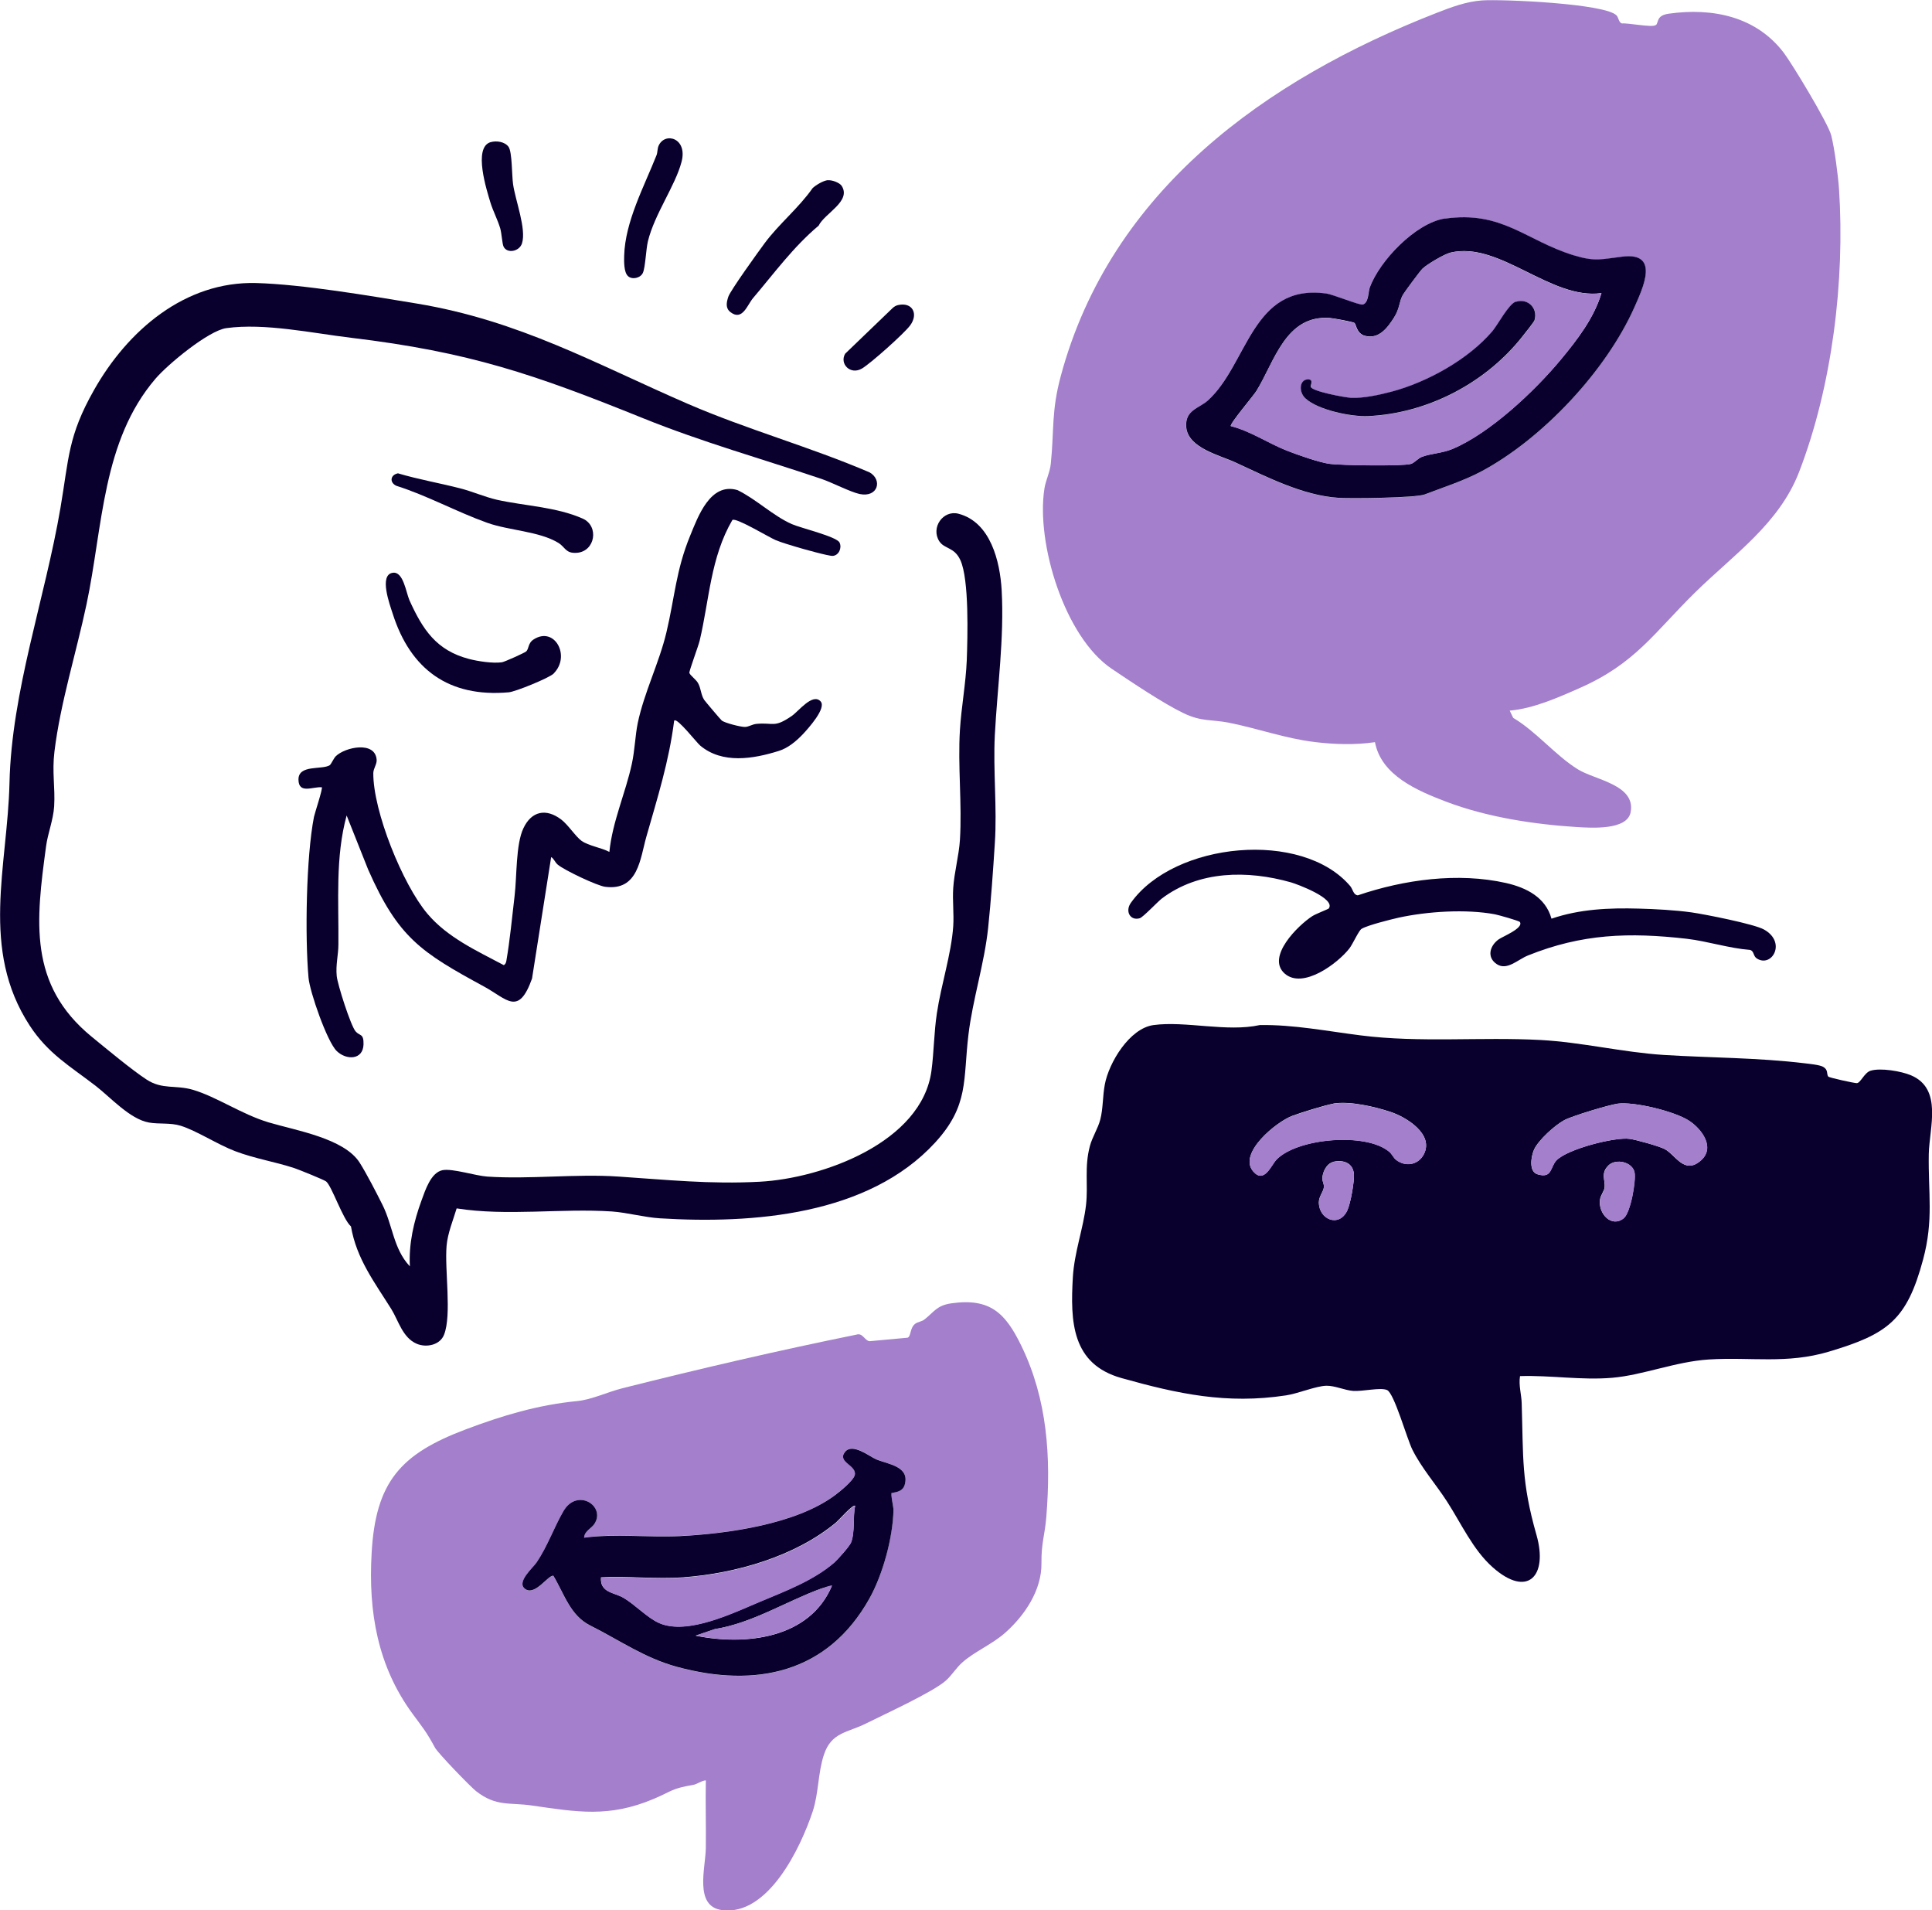
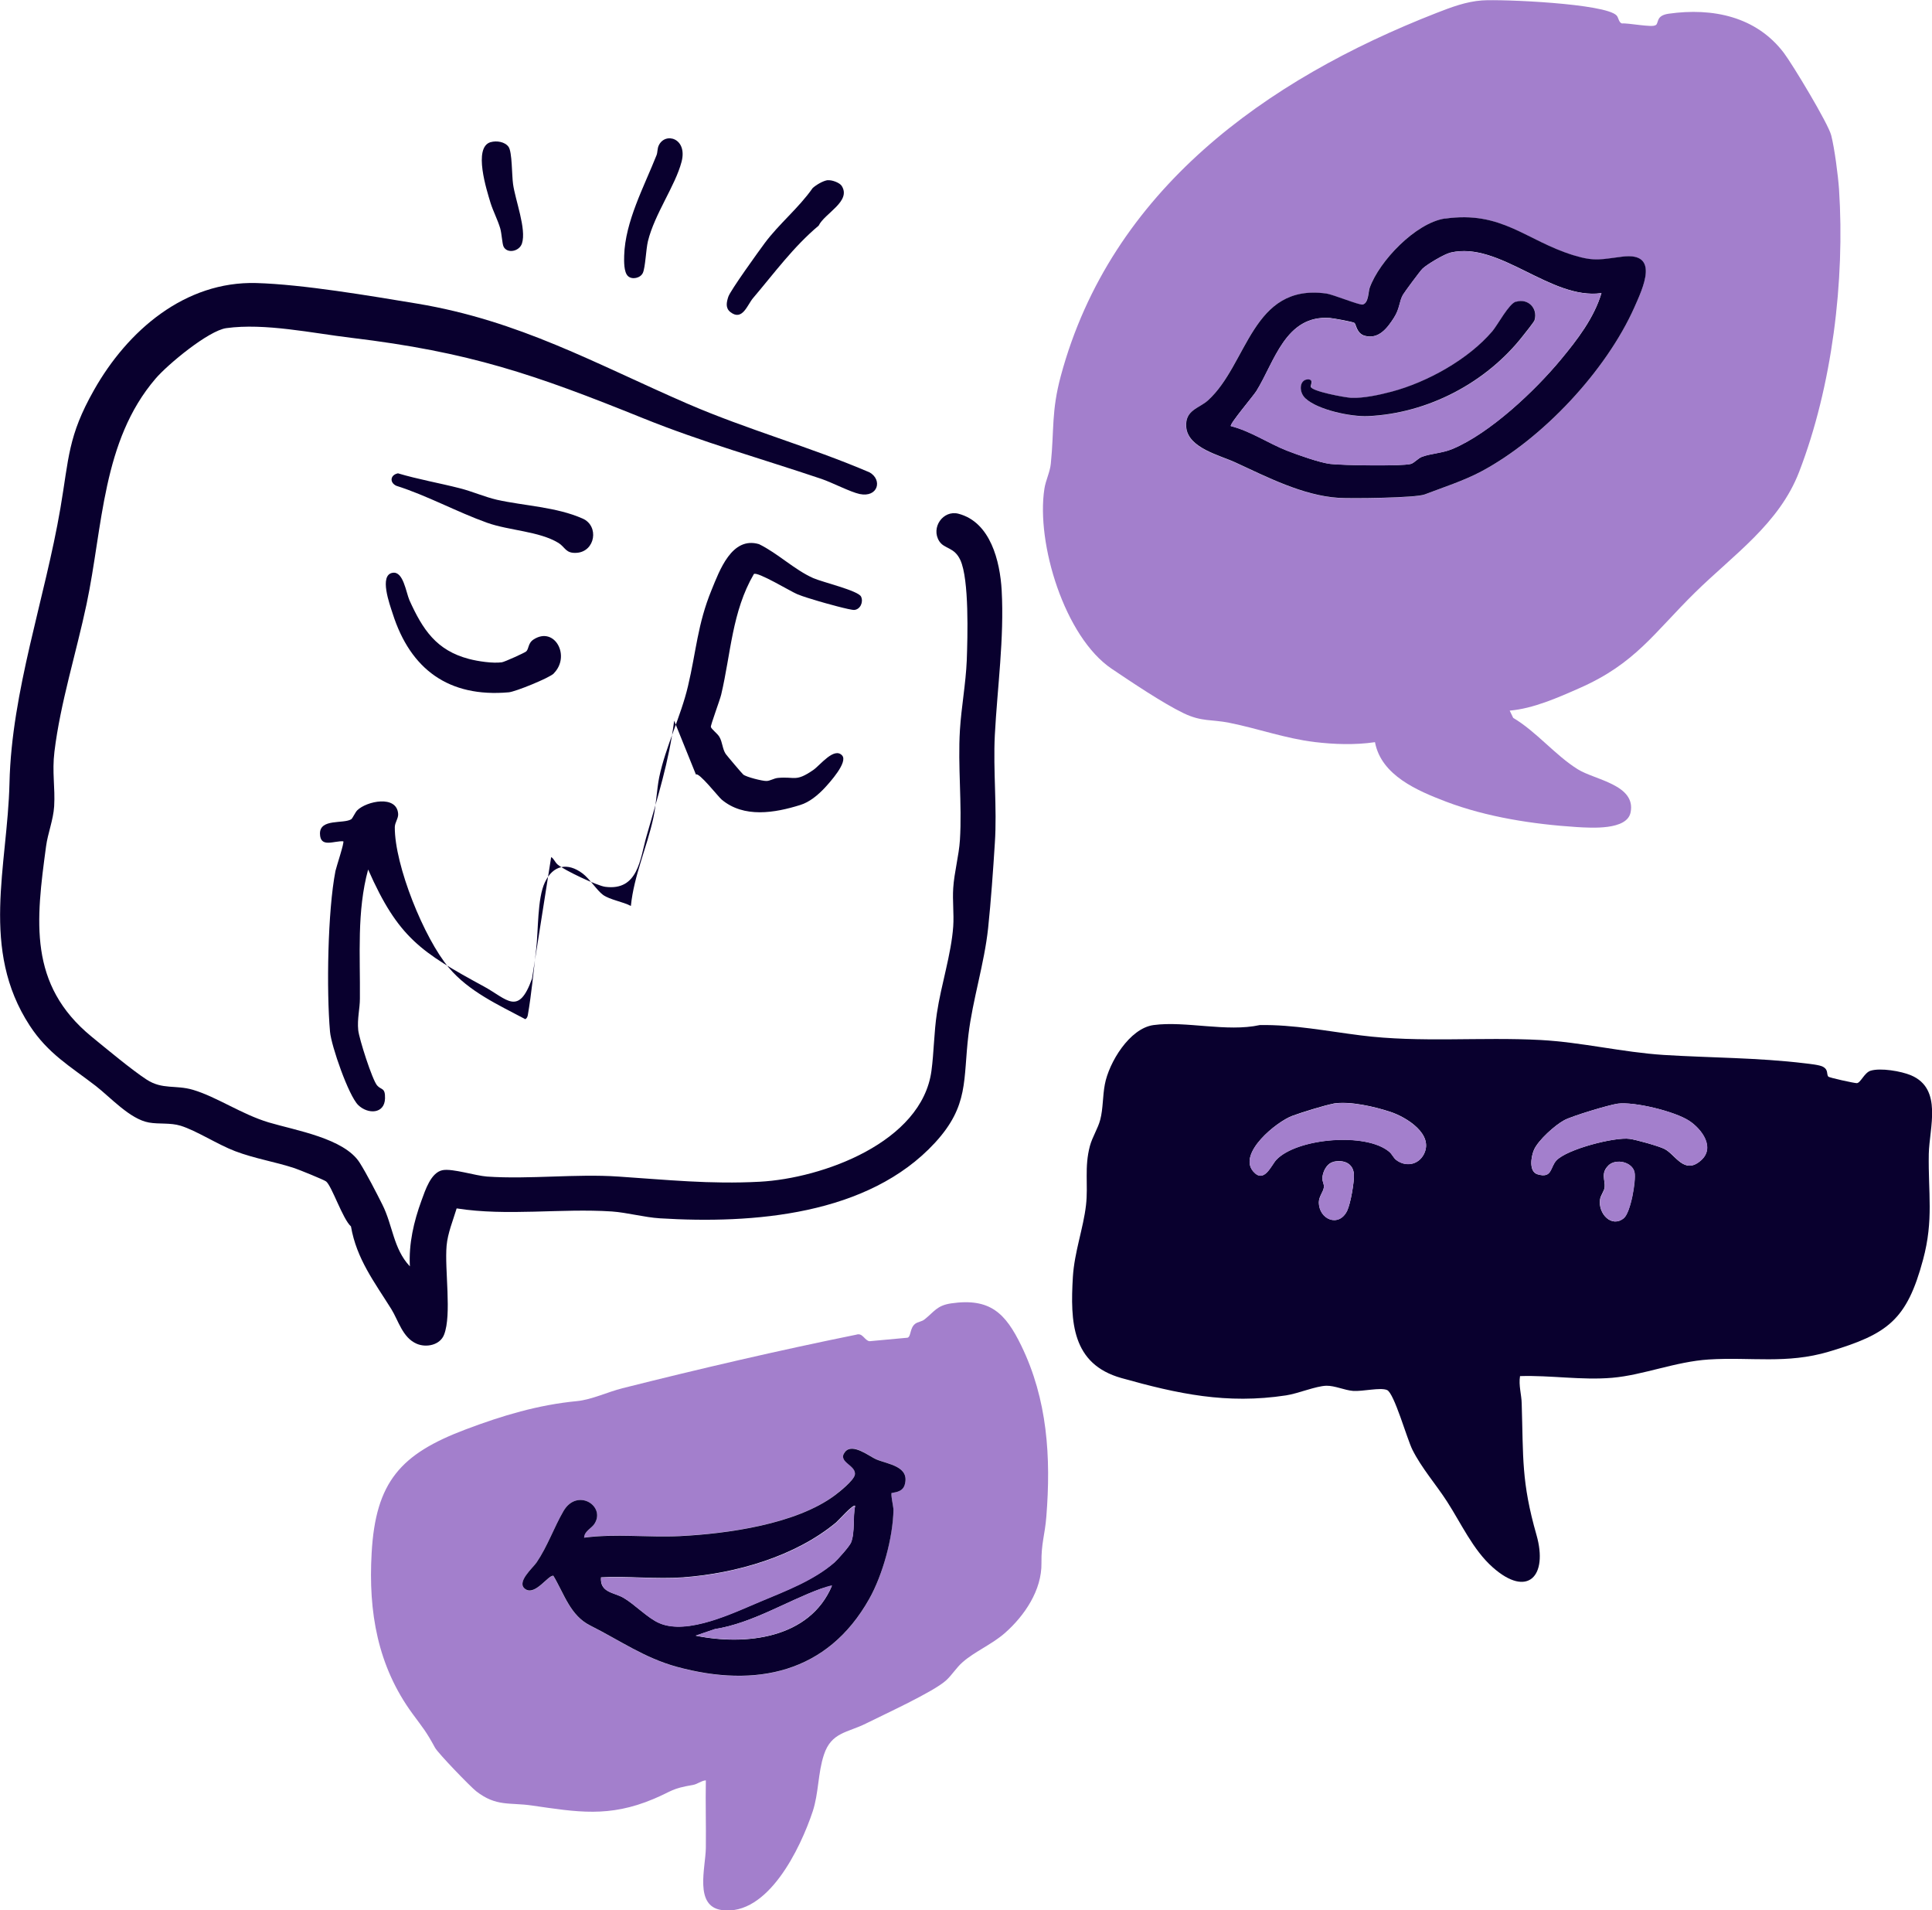
<svg xmlns="http://www.w3.org/2000/svg" id="Layer_2" data-name="Layer 2" viewBox="0 0 138.39 136.81">
  <defs>
    <style>
      .cls-1 {
        fill: #a37fcc;
      }

      .cls-2 {
        fill: #09002e;
      }
    </style>
  </defs>
  <g id="Layer_1-2" data-name="Layer 1">
    <g>
      <path class="cls-1" d="M118.62,1.79c.21-.19,0-.68.92-.81,3.14-.44,6.26.2,8.24,2.81.62.82,3.18,5.06,3.39,5.9.24.93.49,2.87.56,3.85.43,6.57-.49,14.12-2.86,20.26-1.43,3.71-4.68,5.91-7.45,8.63-2.95,2.9-4.28,5.09-8.28,6.85-1.54.68-3.32,1.47-5,1.61l.25.52c1.67.99,3.02,2.69,4.64,3.69,1.2.75,4.17,1.1,3.77,3.08-.26,1.29-2.81,1.11-3.85,1.05-3.11-.2-6.45-.71-9.37-1.82-2.04-.78-4.64-1.87-5.09-4.26-1.41.21-2.91.16-4.33-.01-2.12-.26-4.06-.97-6.12-1.38-1.24-.25-1.96-.06-3.25-.68-1.48-.71-3.75-2.24-5.15-3.18-3.38-2.27-5.43-9-4.83-12.89.09-.61.4-1.19.46-1.8.25-2.45.03-3.74.72-6.3,3.59-13.29,14.69-21.21,26.9-25.98,1.05-.41,2.13-.82,3.27-.9,1.41-.1,8.85.22,9.64,1.08.14.15.15.5.38.57.41-.05,2.2.31,2.4.12ZM103.49,15.66c-2.09.3-4.71,3.05-5.39,4.97-.1.27-.07,1.06-.49,1.19-.24.07-2.11-.72-2.63-.79-5.33-.73-5.6,5.07-8.47,7.66-.63.57-1.64.67-1.55,1.89.11,1.52,2.44,2.05,3.53,2.55,2.25,1.04,4.82,2.36,7.35,2.53.93.06,5.56.01,6.2-.24,1.34-.52,2.78-.97,4.06-1.65,4.4-2.34,8.95-7.23,10.97-11.77.59-1.34,1.85-3.95-.87-3.61-1.49.19-1.94.39-3.5-.1-3.43-1.06-5.12-3.22-9.22-2.62Z" />
      <path class="cls-2" d="M108.88,98.55c-.11.66.11,1.35.12,1.96.12,3.9-.03,5.6,1.06,9.42.84,2.95-.64,4.53-3.14,2.31-1.41-1.25-2.26-3.15-3.27-4.71-.8-1.24-1.82-2.39-2.48-3.71-.39-.78-1.3-4.04-1.81-4.27-.47-.21-1.76.11-2.44.06-.62-.05-1.3-.38-1.91-.37-.76.02-2.02.56-2.89.69-4.26.65-7.76-.11-11.79-1.24-3.56-1-3.67-4.03-3.48-7.24.11-1.79.75-3.48.94-5.14.17-1.47-.13-2.7.28-4.24.18-.66.58-1.26.74-1.88.21-.79.17-1.7.33-2.53.29-1.56,1.77-4.02,3.49-4.25,2.29-.31,5.25.52,7.61,0,2.43-.04,4.83.44,7.23.74,4.25.54,8.58.1,12.89.33,2.94.16,5.87.88,8.81,1.07,3.38.21,6.74.19,10.12.6.33.04,1.05.11,1.3.25.39.22.23.52.37.7.06.08,1.86.47,2.04.47.27,0,.54-.75.99-.89.72-.22,2.19.03,2.9.33,2.28.97,1.31,3.75,1.27,5.63-.05,2.81.36,4.71-.41,7.57-1.16,4.32-2.52,5.33-6.75,6.59-3.02.9-5.58.37-8.6.56-2.37.15-4.71,1.12-6.91,1.31-2.19.19-4.42-.19-6.61-.12h0ZM95.51,79.04c-.56.09-2.36.65-2.94.87-1.12.41-3.92,2.68-2.8,3.98.78.91,1.29-.45,1.66-.84,1.47-1.54,6.41-1.98,8.08-.57.21.17.3.43.49.58.67.52,1.59.38,1.99-.4.74-1.43-1.24-2.65-2.38-3.03-1.15-.38-2.91-.79-4.1-.6ZM115.87,79.04c-.64.09-3.26.88-3.82,1.18-.67.36-1.86,1.43-2.17,2.12-.21.49-.39,1.57.26,1.76,1.05.31.89-.51,1.34-.99.76-.82,4.21-1.7,5.25-1.55.5.07,2.07.51,2.49.72.8.4,1.41,1.88,2.61.83,1.06-.93.05-2.26-.83-2.84-1.03-.68-3.94-1.39-5.14-1.23h0ZM95.51,83.21c-.49.11-.79.74-.79,1.21,0,.17.13.36.11.6-.03.32-.36.66-.36,1.08,0,1.23,1.44,1.83,2.03.6.24-.5.52-2.08.48-2.63-.07-.79-.76-1.03-1.47-.87h0ZM115.22,83.46c-.58.54-.23,1.06-.28,1.56-.02.27-.29.57-.33.88-.15,1.01.83,2.06,1.7,1.34.49-.4.88-2.68.77-3.28-.15-.74-1.31-1.02-1.87-.5Z" />
      <path class="cls-1" d="M50.55,127.5c-.33.03-.58.27-.92.33-1.55.26-1.48.44-2.81,1-3.2,1.35-5.47.94-8.73.47-1.59-.23-2.54.1-3.98-1.02-.43-.34-2.73-2.72-2.95-3.12-.64-1.18-.84-1.38-1.61-2.43-2.5-3.41-3.17-7.29-2.93-11.49.28-5.13,2.09-7.12,6.73-8.87,2.65-1,5.19-1.76,7.98-2.03,1.05-.1,2.21-.66,3.25-.92,5.56-1.4,11.15-2.7,16.77-3.84.45-.15.59.44.94.47l2.72-.25c.26-.09.15-.7.55-1,.19-.14.46-.15.65-.3.7-.54.88-1.01,1.93-1.16,2.78-.4,3.88.7,5.01,3.02,1.88,3.86,2.14,7.99,1.8,12.25-.1,1.3-.37,1.9-.35,3.33.03,1.94-1.21,3.77-2.62,5.01-.92.81-2.17,1.33-3.03,2.09-.45.39-.74.9-1.19,1.31-.91.82-4.41,2.42-5.73,3.08-1.32.66-2.48.62-3.01,2.23-.44,1.32-.37,2.76-.81,4.08-.87,2.61-3.2,7.5-6.51,7.05-1.99-.28-1.16-3.02-1.14-4.45.02-1.61-.03-3.22,0-4.83h0ZM63.88,106.9s.76,0,.92-.56c.4-1.35-1.19-1.47-2.04-1.84-.49-.21-1.69-1.2-2.23-.53-.59.74.85.94.7,1.65-.08.4-1.07,1.18-1.42,1.45-2.77,2.08-7.7,2.76-11.12,2.93-2.27.12-4.59-.19-6.85.11.02-.47.53-.65.74-.98.82-1.28-1.24-2.6-2.22-.91-.68,1.17-1.13,2.5-1.92,3.67-.27.4-1.51,1.46-.8,1.93.71.47,1.64-1.04,2-.96.77,1.3,1.2,2.84,2.64,3.56,2.13,1.07,3.87,2.32,6.21,2.96,5.66,1.54,10.79.44,13.77-4.86.97-1.72,1.69-4.4,1.74-6.37,0-.26-.22-1.14-.12-1.24h0Z" />
      <path class="cls-2" d="M29.36,90.69c-.09-1.61.28-3.21.83-4.71.27-.73.67-2.02,1.52-2.18.71-.13,2.34.4,3.18.46,3.05.21,6.36-.21,9.41,0,3.48.23,6.55.56,10.12.37,4.49-.24,11.61-2.82,12.3-7.94.18-1.34.18-2.75.39-4.13.3-2.02,1.03-4.22,1.17-6.22.06-.9-.06-1.84,0-2.74.07-1.12.41-2.33.48-3.45.16-2.57-.16-5.3,0-7.87.1-1.63.42-3.32.49-4.99.06-1.66.18-5.79-.46-7.18-.44-.95-1.13-.77-1.51-1.35-.62-.97.27-2.25,1.37-1.97,2.31.6,2.98,3.42,3.1,5.48.19,3.45-.31,6.95-.49,10.37-.13,2.54.17,5.23,0,7.75-.12,1.91-.28,4.17-.48,6.07-.27,2.55-1.11,5.13-1.41,7.64-.39,3.25.05,5.07-2.39,7.73-4.79,5.21-13.05,5.83-19.71,5.42-1.12-.07-2.33-.41-3.44-.49-3.65-.24-7.49.35-11.12-.22-.26.86-.64,1.77-.72,2.67-.15,1.71.38,4.94-.18,6.37-.29.76-1.29.95-1.97.65-1.01-.44-1.3-1.66-1.81-2.48-1.2-1.92-2.49-3.59-2.89-5.92-.59-.52-1.37-2.89-1.78-3.22-.15-.12-1.96-.85-2.26-.95-1.39-.46-2.84-.68-4.26-1.22-1.24-.47-2.77-1.47-3.9-1.82-.75-.23-1.54-.1-2.27-.23-1.36-.24-2.74-1.79-3.81-2.62-1.83-1.41-3.41-2.3-4.73-4.32-3.57-5.47-1.59-11.4-1.45-17.38.15-6.57,2.54-13.18,3.65-19.69.61-3.57.53-5.14,2.4-8.44,2.41-4.27,6.52-7.81,11.63-7.67,3.37.1,8.1.91,11.5,1.47,7.35,1.22,12.77,4.3,19.38,7.17,4.27,1.85,8.78,3.09,13.05,4.92.94.54.6,1.82-.71,1.55-.66-.14-1.97-.82-2.73-1.08-4.33-1.46-8.53-2.63-12.79-4.35-7.8-3.15-12.42-4.74-20.92-5.76-2.76-.33-6.17-1.07-8.93-.69-1.28.18-4.2,2.6-5.07,3.62-3.83,4.47-3.76,10.57-4.94,16.15-.73,3.45-1.88,7.09-2.3,10.56-.18,1.48.06,2.55-.02,3.91-.06.98-.46,1.95-.58,2.87-.72,5.33-1.29,9.9,3.26,13.63,1.04.85,2.9,2.4,3.95,3.08,1.13.73,2.07.36,3.32.73,1.71.51,3.46,1.74,5.41,2.33,1.95.58,5.41,1.14,6.52,2.88.5.79,1.2,2.15,1.63,3.01.75,1.49.78,3.15,1.96,4.41h0Z" />
-       <path class="cls-2" d="M48.29,51.61c-.36,2.89-1.2,5.54-1.99,8.31-.45,1.58-.58,3.89-2.94,3.59-.58-.07-2.94-1.19-3.41-1.59-.21-.18-.27-.43-.47-.54l-1.37,8.7c-.97,2.72-1.79,1.47-3.44.57-4.51-2.45-6.15-3.5-8.3-8.38l-1.54-3.87c-.82,3-.56,6.15-.59,9.24,0,.73-.2,1.45-.12,2.26.06.61,1,3.55,1.35,3.96.3.35.59.13.57.93-.03,1.13-1.23,1.15-1.92.48-.69-.67-1.93-4.24-2.02-5.25-.26-2.95-.17-8.65.39-11.52.06-.28.65-2.05.56-2.12-.66-.05-1.65.5-1.67-.54-.02-1.11,1.69-.69,2.24-1.04.1-.07.28-.49.43-.64.67-.66,2.84-1.12,2.93.26.02.32-.23.6-.24.94-.02,2.73,2.1,7.97,3.87,10.07,1.44,1.71,3.54,2.66,5.48,3.69.12-.08.15-.16.18-.3.26-1.51.41-3.12.59-4.65.17-1.4.08-3.69.63-4.85.58-1.24,1.63-1.45,2.71-.63.5.38,1.03,1.22,1.46,1.53.49.35,1.43.49,1.99.79.22-2.18,1.15-4.19,1.61-6.31.21-.96.24-2.02.42-2.91.46-2.2,1.55-4.35,2.06-6.52.59-2.48.68-4.43,1.69-6.89.57-1.39,1.45-3.86,3.4-3.28,1.35.66,2.53,1.83,3.88,2.43.65.29,3.24.9,3.43,1.33.18.39-.06.91-.48.95-.27.03-2.18-.51-2.58-.63-.49-.15-1.06-.31-1.52-.5-.46-.19-2.85-1.64-3.1-1.44-1.57,2.69-1.65,5.72-2.34,8.63-.09.39-.77,2.2-.74,2.32.04.16.46.46.61.71.23.4.21.85.45,1.22.06.09,1.18,1.42,1.26,1.48.22.18,1.38.47,1.66.46.26,0,.52-.19.83-.22,1.24-.11,1.25.31,2.53-.57.49-.34,1.49-1.66,2.06-1.04.44.48-.89,1.94-1.25,2.33-.48.51-1.09,1.02-1.75,1.22-1.82.57-4.04.95-5.63-.39-.24-.2-1.63-1.98-1.84-1.79h0Z" />
-       <path class="cls-2" d="M111.14,65.79c2.02-.69,4.13-.78,6.25-.72,1.16.03,2.63.11,3.77.27.97.14,4.49.83,5.2,1.23,1.64.92.55,2.76-.52,2.07-.27-.18-.18-.51-.47-.61-1.54-.12-3.03-.62-4.55-.8-4.13-.47-7.51-.36-11.38,1.2-.72.29-1.49,1.1-2.22.62s-.52-1.3.12-1.77c.27-.2,1.82-.81,1.53-1.25-.06-.09-1.53-.5-1.78-.55-2.08-.39-4.84-.21-6.91.24-.57.13-2.22.54-2.65.8-.2.12-.62,1.07-.87,1.4-.84,1.08-3.34,2.95-4.64,1.8-1.34-1.19.96-3.45,1.98-4.11.27-.17,1.14-.5,1.18-.55.52-.71-2.26-1.74-2.71-1.87-3.11-.88-6.59-.85-9.25,1.16-.31.24-1.34,1.34-1.58,1.41-.68.2-1.07-.5-.63-1.11,3.11-4.36,12.27-5.24,15.71-1.19.19.23.22.63.54.66,3.32-1.13,7.18-1.66,10.63-.88,1.44.33,2.82,1.02,3.24,2.54h0Z" />
+       <path class="cls-2" d="M48.29,51.61c-.36,2.89-1.2,5.54-1.99,8.31-.45,1.58-.58,3.89-2.94,3.59-.58-.07-2.94-1.19-3.41-1.59-.21-.18-.27-.43-.47-.54l-1.37,8.7c-.97,2.72-1.79,1.47-3.44.57-4.51-2.45-6.15-3.5-8.3-8.38c-.82,3-.56,6.15-.59,9.24,0,.73-.2,1.45-.12,2.26.06.61,1,3.55,1.35,3.96.3.35.59.13.57.93-.03,1.13-1.23,1.15-1.92.48-.69-.67-1.93-4.24-2.02-5.25-.26-2.95-.17-8.65.39-11.52.06-.28.65-2.05.56-2.12-.66-.05-1.65.5-1.67-.54-.02-1.11,1.69-.69,2.24-1.04.1-.07.28-.49.43-.64.67-.66,2.84-1.12,2.93.26.02.32-.23.6-.24.94-.02,2.73,2.1,7.97,3.87,10.07,1.44,1.71,3.54,2.66,5.48,3.69.12-.08.15-.16.18-.3.26-1.51.41-3.12.59-4.65.17-1.4.08-3.69.63-4.85.58-1.24,1.63-1.45,2.71-.63.5.38,1.03,1.22,1.46,1.53.49.35,1.43.49,1.99.79.22-2.18,1.15-4.19,1.61-6.31.21-.96.24-2.02.42-2.91.46-2.2,1.55-4.35,2.06-6.52.59-2.48.68-4.43,1.69-6.89.57-1.39,1.45-3.86,3.4-3.28,1.35.66,2.53,1.83,3.88,2.43.65.29,3.24.9,3.43,1.33.18.39-.06.91-.48.95-.27.03-2.18-.51-2.58-.63-.49-.15-1.06-.31-1.52-.5-.46-.19-2.85-1.64-3.1-1.44-1.57,2.69-1.65,5.72-2.34,8.63-.09.39-.77,2.2-.74,2.32.04.16.46.46.61.71.23.4.21.85.45,1.22.06.09,1.18,1.42,1.26,1.48.22.18,1.38.47,1.66.46.26,0,.52-.19.83-.22,1.24-.11,1.25.31,2.53-.57.49-.34,1.49-1.66,2.06-1.04.44.48-.89,1.94-1.25,2.33-.48.51-1.09,1.02-1.75,1.22-1.82.57-4.04.95-5.63-.39-.24-.2-1.63-1.98-1.84-1.79h0Z" />
      <path class="cls-2" d="M39.67,48.23c-.32.32-2.75,1.31-3.23,1.35-4.29.38-7.04-1.64-8.31-5.63-.21-.65-1-2.78,0-2.93.76-.12.95,1.39,1.2,1.97.95,2.1,1.93,3.59,4.26,4.2.64.17,1.71.33,2.36.24.2-.03,1.61-.67,1.73-.77.22-.18.12-.6.55-.87,1.5-.96,2.67,1.2,1.43,2.44h0Z" />
      <path class="cls-2" d="M28.48,33.89c1.47.44,2.99.7,4.47,1.08.87.22,1.74.61,2.64.82,1.97.44,4.26.51,6.15,1.35,1.19.53.9,2.35-.42,2.45-.81.06-.82-.4-1.32-.71-1.38-.84-3.53-.88-5.1-1.44-2.16-.77-4.3-1.95-6.51-2.65-.5-.23-.44-.78.11-.89h0Z" />
      <path class="cls-2" d="M59.32,12.91c.27-.03.82.17.97.4.71,1.11-1.22,1.96-1.65,2.85-1.81,1.52-3.18,3.4-4.7,5.19-.41.48-.76,1.67-1.62,1-.37-.29-.28-.7-.15-1.1.15-.45,2.17-3.25,2.6-3.83,1.03-1.39,2.44-2.52,3.44-3.95.25-.23.77-.54,1.1-.57Z" />
      <path class="cls-2" d="M44.98,19.77c-.3-.28-.28-1.07-.27-1.46.07-2.45,1.43-4.95,2.32-7.2.08-.21.05-.46.15-.68.45-1,2.09-.55,1.64,1.16-.45,1.72-1.93,3.73-2.41,5.69-.14.59-.18,1.86-.36,2.26-.17.38-.78.51-1.07.23h0Z" />
      <path class="cls-2" d="M35.15,10.18c.42-.12,1.02-.03,1.28.34.26.37.23,2.03.32,2.66.16,1.16.97,3.22.64,4.25-.19.59-1.07.75-1.32.23-.1-.21-.13-.93-.24-1.31-.19-.63-.5-1.21-.69-1.81-.27-.9-1.27-3.98,0-4.36h0Z" />
-       <path class="cls-2" d="M64.32,21.85c1.04-.24,1.49.63.87,1.46-.43.58-2.85,2.74-3.46,3.09-.83.47-1.61-.35-1.19-1.07l3.4-3.27c.11-.1.24-.18.38-.21h0Z" />
      <path class="cls-2" d="M103.49,15.66c4.1-.59,5.79,1.56,9.22,2.62,1.56.48,2,.28,3.5.1,2.72-.34,1.46,2.27.87,3.61-2.02,4.55-6.58,9.43-10.97,11.77-1.28.68-2.73,1.14-4.06,1.65-.65.25-5.27.3-6.2.24-2.53-.17-5.1-1.49-7.35-2.53-1.09-.51-3.42-1.03-3.53-2.55-.09-1.21.92-1.32,1.55-1.89,2.87-2.59,3.14-8.39,8.47-7.66.52.07,2.4.86,2.63.79.42-.12.39-.91.49-1.19.68-1.92,3.3-4.66,5.39-4.97ZM114.71,20.99c-3.64.5-7.29-3.74-10.81-2.9-.43.1-1.68.84-2,1.15-.17.16-1.29,1.67-1.4,1.87-.28.49-.22.98-.64,1.63-.47.74-1.09,1.57-2.08,1.31-.63-.16-.63-.86-.77-.93-.17-.09-1.51-.33-1.76-.35-3.17-.22-3.95,3.13-5.25,5.23-.21.34-1.94,2.37-1.83,2.51,1.44.37,2.65,1.22,4.02,1.76.77.3,2.32.86,3.1.95.83.1,5.12.18,5.77,0,.24-.06.51-.4.8-.51.64-.24,1.45-.26,2.18-.56,2.69-1.13,5.91-4.17,7.77-6.41,1.18-1.42,2.38-2.98,2.91-4.77h0Z" />
      <path class="cls-1" d="M115.87,79.04c1.2-.16,4.11.55,5.14,1.23.89.58,1.89,1.91.83,2.84-1.2,1.05-1.8-.43-2.61-.83-.43-.21-2-.65-2.49-.72-1.04-.15-4.49.73-5.25,1.55-.45.48-.29,1.3-1.34.99-.65-.19-.48-1.27-.26-1.76.3-.69,1.5-1.77,2.17-2.12.56-.3,3.18-1.09,3.82-1.18h0Z" />
      <path class="cls-1" d="M95.51,79.04c1.19-.19,2.95.22,4.1.6,1.14.38,3.12,1.6,2.38,3.03-.4.77-1.32.92-1.99.4-.19-.15-.29-.41-.49-.58-1.67-1.41-6.61-.97-8.08.57-.37.39-.87,1.74-1.66.84-1.13-1.31,1.67-3.57,2.8-3.98.58-.21,2.39-.78,2.94-.87Z" />
      <path class="cls-1" d="M115.22,83.46c.56-.52,1.72-.24,1.87.5.12.6-.28,2.88-.77,3.28-.88.72-1.86-.34-1.7-1.34.05-.3.31-.61.33-.88.04-.5-.3-1.02.28-1.56Z" />
      <path class="cls-1" d="M95.51,83.21c.71-.16,1.4.08,1.47.87.04.54-.24,2.13-.48,2.63-.6,1.23-2.03.63-2.03-.6,0-.42.33-.76.36-1.08.02-.24-.11-.42-.11-.6,0-.47.3-1.1.79-1.21h0Z" />
      <path class="cls-2" d="M63.88,106.9c-.1.1.12.98.12,1.24-.04,1.98-.77,4.65-1.74,6.37-2.98,5.3-8.11,6.4-13.77,4.86-2.34-.64-4.08-1.89-6.21-2.96-1.44-.72-1.86-2.26-2.64-3.56-.36-.08-1.29,1.43-2,.96-.71-.47.53-1.52.8-1.92.79-1.17,1.24-2.5,1.92-3.67.98-1.69,3.05-.37,2.22.91-.21.33-.72.51-.74.99,2.25-.3,4.58,0,6.85-.11,3.41-.17,8.34-.85,11.12-2.93.35-.26,1.33-1.05,1.42-1.45.15-.71-1.29-.91-.7-1.65.53-.67,1.74.32,2.23.53.85.36,2.44.49,2.04,1.84-.17.56-.88.53-.92.57h0ZM61.26,107.84c-.14-.16-1.2,1.05-1.37,1.19-2.94,2.44-7.18,3.65-10.95,3.93-1.91.14-3.97-.1-5.89,0-.09,1.09.92,1.07,1.59,1.45.83.48,1.74,1.46,2.58,1.82,2.04.89,5.34-.75,7.26-1.55,1.77-.74,3.81-1.52,5.29-2.8.24-.21,1.09-1.15,1.19-1.43.29-.75.12-1.82.29-2.62h0ZM59.59,113.56s-.66.17-.79.22c-2.48.9-4.91,2.46-7.59,2.89l-1.38.47c3.59.73,8.17.21,9.76-3.57Z" />
      <path class="cls-1" d="M114.71,20.99c-.53,1.78-1.74,3.35-2.91,4.77-1.85,2.24-5.07,5.28-7.77,6.4-.73.31-1.53.32-2.18.56-.29.11-.56.44-.8.51-.66.17-4.94.1-5.77,0-.77-.1-2.33-.65-3.1-.95-1.37-.54-2.58-1.39-4.02-1.76-.1-.14,1.62-2.17,1.83-2.51,1.3-2.1,2.08-5.45,5.25-5.23.26.02,1.6.27,1.76.35.13.07.14.77.77.93.99.25,1.61-.57,2.08-1.31.41-.65.36-1.13.63-1.63.12-.2,1.24-1.71,1.4-1.87.32-.31,1.57-1.05,2-1.15,3.52-.85,7.17,3.39,10.81,2.9h0ZM108.6,21.61c-.51.16-1.3,1.66-1.69,2.12-1.71,2.01-4.67,3.65-7.22,4.33-.87.23-2.01.48-2.9.44-.43-.02-2.81-.46-2.89-.79-.03-.12.24-.53-.2-.53-.62,0-.68.91-.17,1.37.91.83,3.25,1.31,4.46,1.26,4.31-.19,8.51-2.41,11.13-5.78.15-.19.77-.96.81-1.09.25-.85-.46-1.58-1.32-1.32h0Z" />
      <path class="cls-1" d="M61.26,107.85c-.18.8,0,1.87-.29,2.62-.11.27-.95,1.21-1.19,1.43-1.48,1.29-3.52,2.06-5.29,2.8-1.92.8-5.22,2.43-7.26,1.55-.84-.36-1.75-1.35-2.58-1.82-.67-.39-1.67-.36-1.59-1.45,1.92-.1,3.99.14,5.89,0,3.77-.28,8.01-1.49,10.95-3.93.17-.14,1.23-1.34,1.37-1.19h0Z" />
      <path class="cls-1" d="M59.59,113.56c-1.59,3.78-6.17,4.3-9.76,3.57l1.38-.47c2.68-.42,5.11-1.98,7.59-2.89.13-.05.75-.26.79-.22Z" />
      <path class="cls-2" d="M108.6,21.61c.86-.26,1.57.47,1.32,1.32-.04.13-.66.9-.81,1.09-2.62,3.37-6.82,5.59-11.13,5.78-1.2.05-3.55-.43-4.46-1.26-.51-.46-.45-1.36.17-1.37.44,0,.17.41.2.53.08.33,2.46.77,2.89.79.89.04,2.03-.21,2.9-.44,2.56-.68,5.51-2.32,7.22-4.33.39-.46,1.18-1.97,1.69-2.12h0Z" />
    </g>
  </g>
</svg>